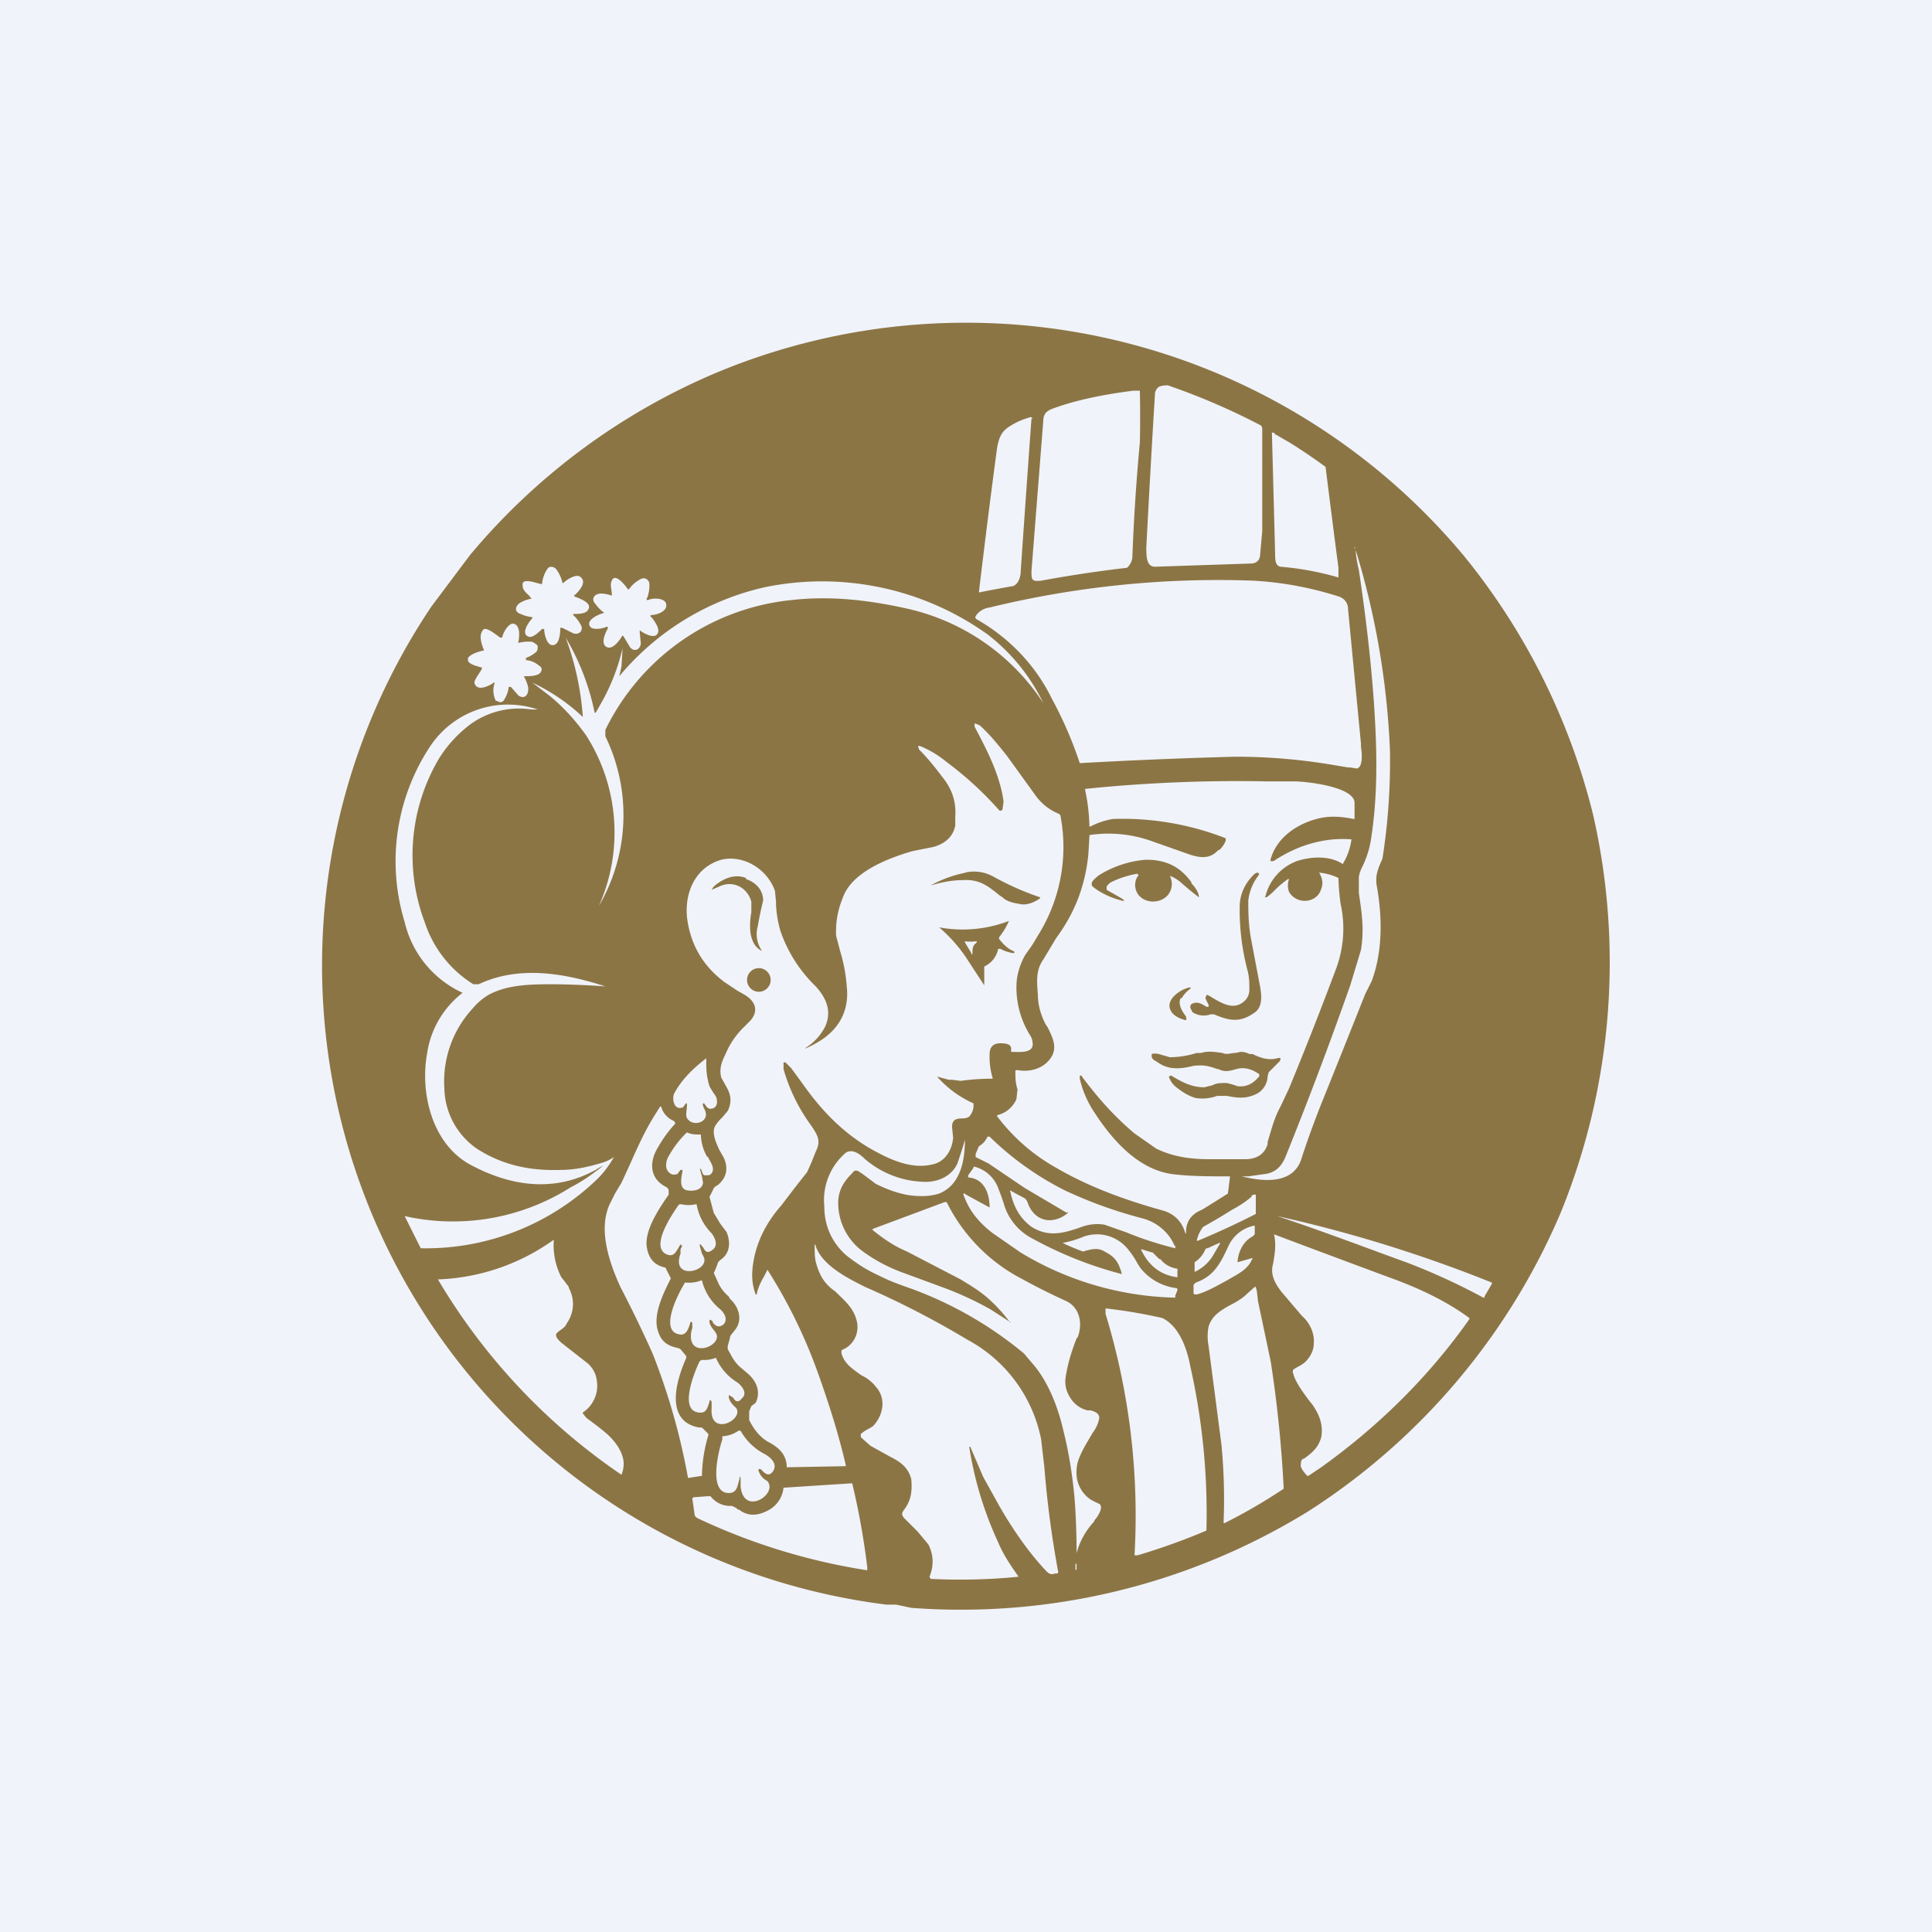
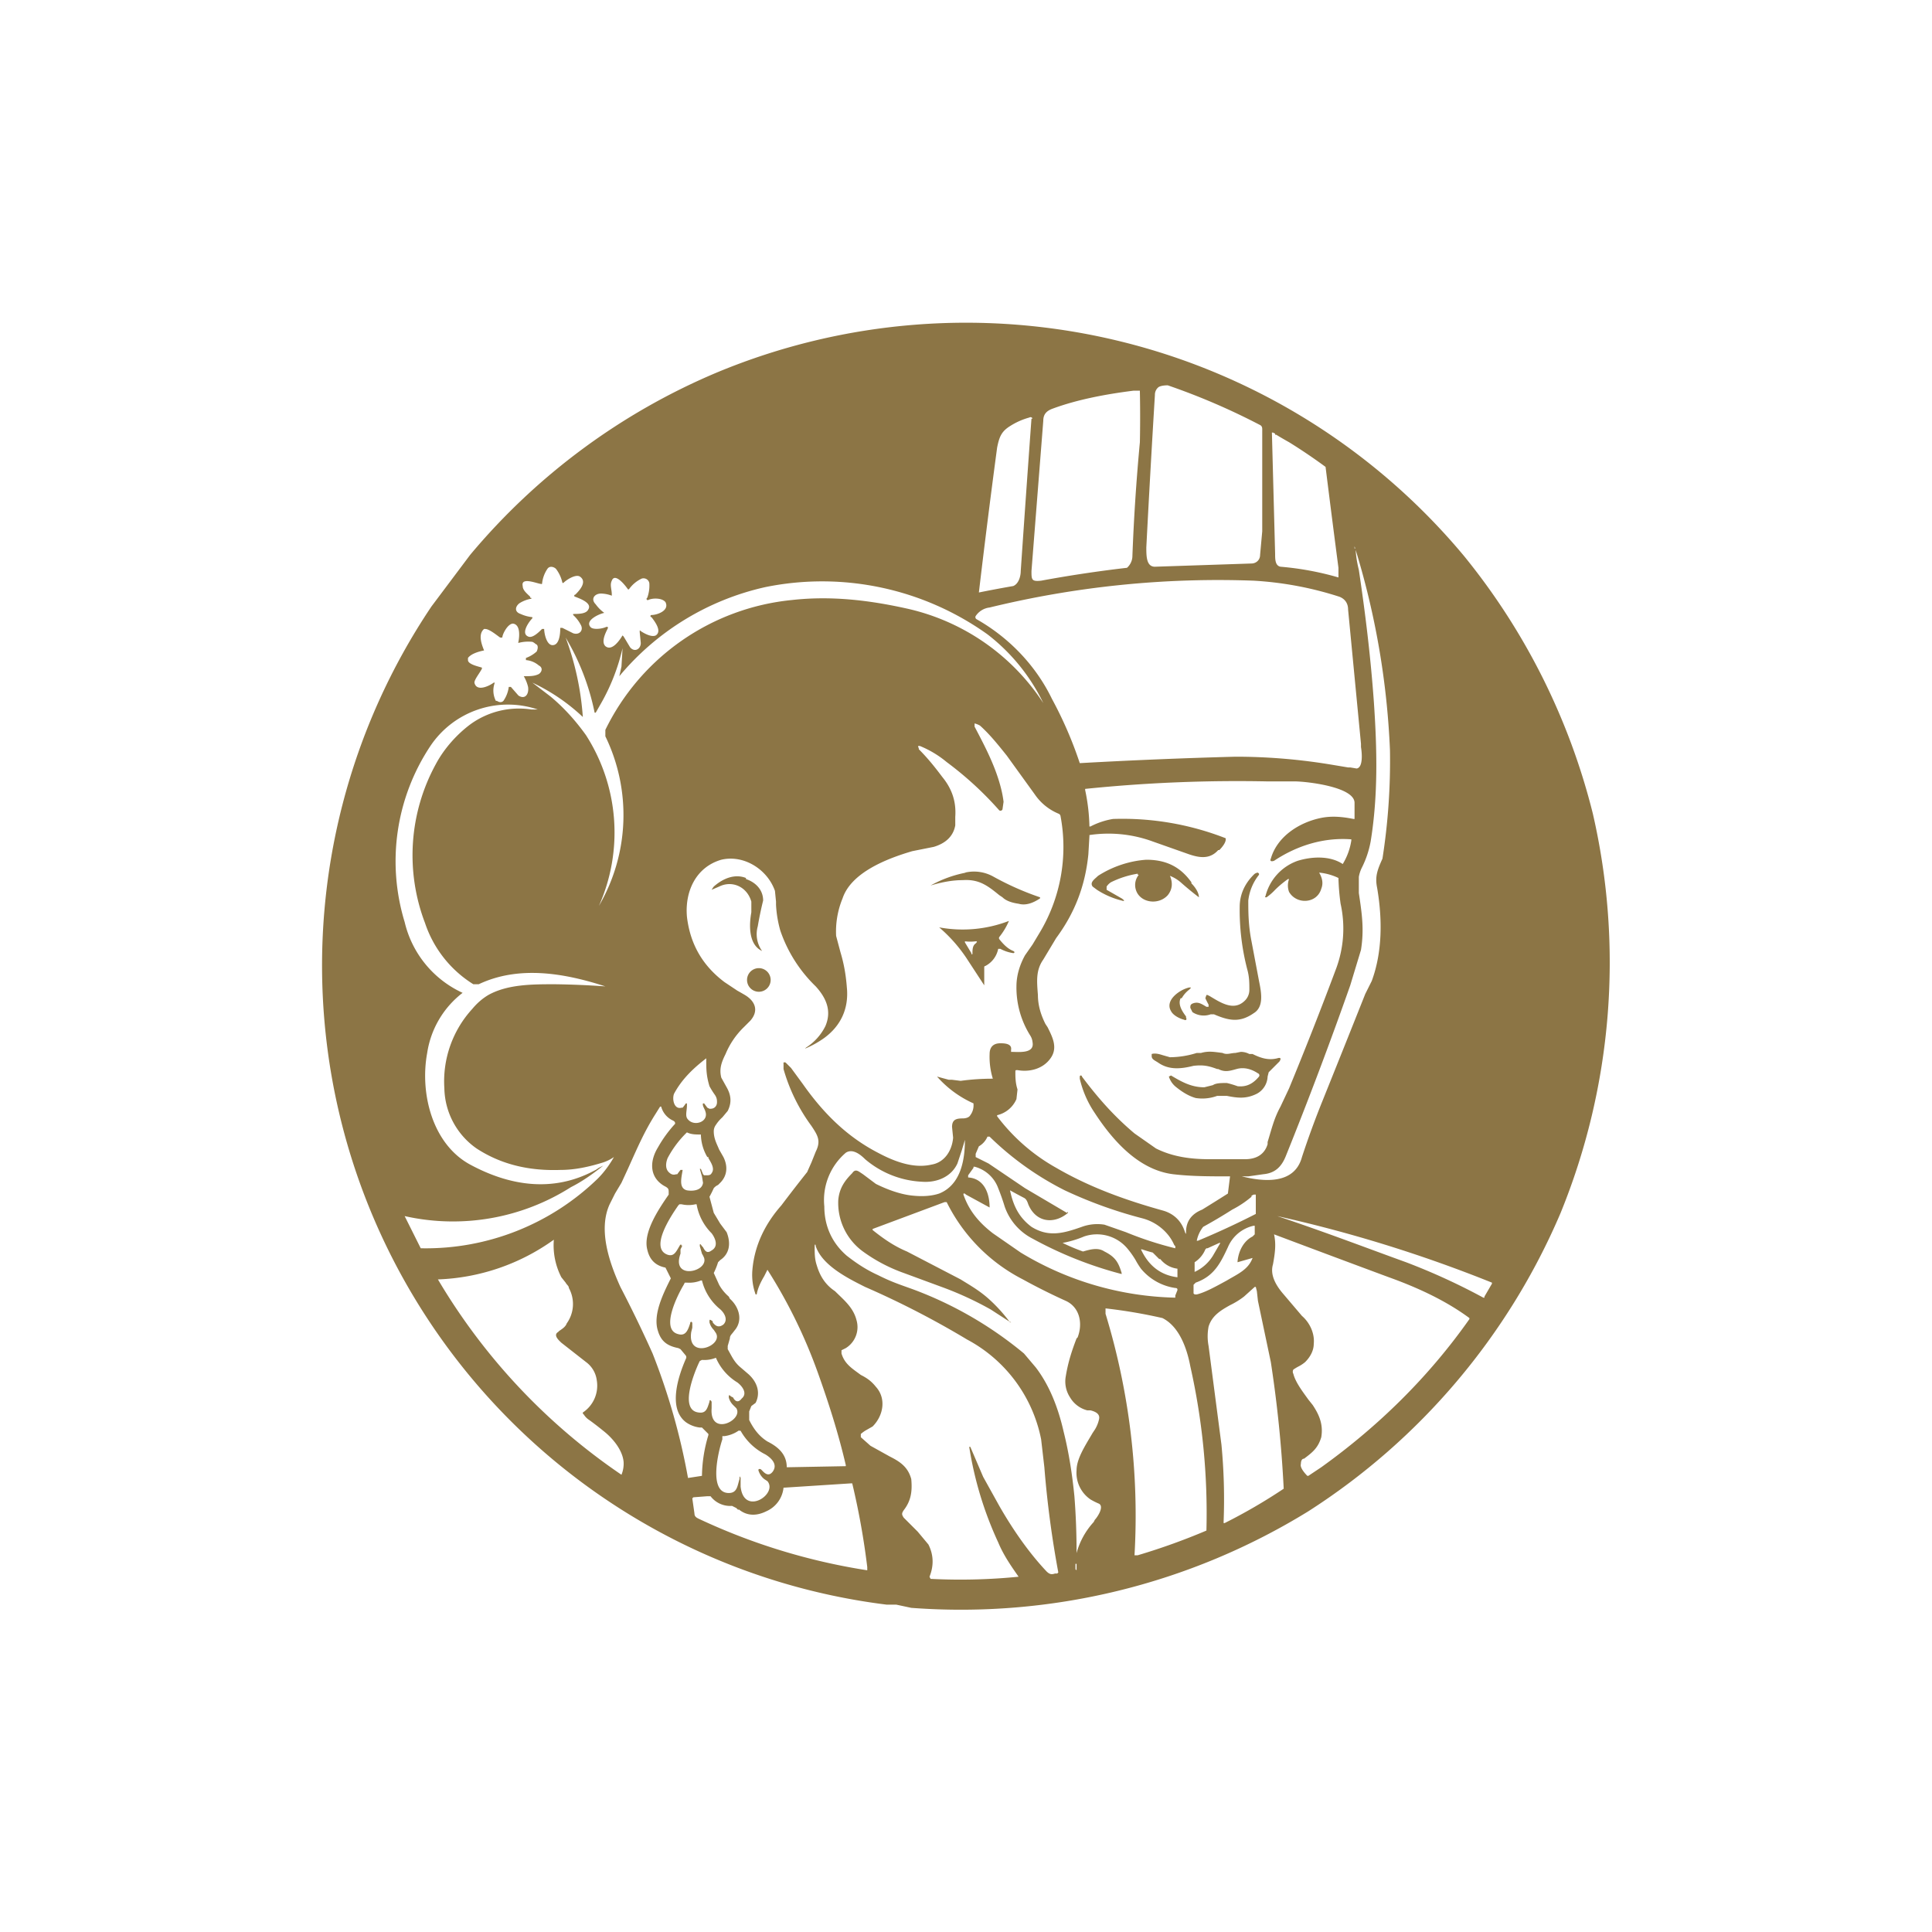
<svg xmlns="http://www.w3.org/2000/svg" width="18" height="18" viewBox="0 0 18 18">
-   <path fill="#F0F3FA" d="M0 0h18v18H0z" />
-   <path d="M9 8.13a1.1 1.1 0 0 0-.33.12c.1-.03.2-.05.3-.05.15-.01.23.05.34.14l.03.02c.03.03.08.05.15.06.07.02.14-.01.2-.05v-.01a2.66 2.66 0 0 1-.43-.19.37.37 0 0 0-.27-.04ZM6.95 8.18c-.1-.04-.21 0-.3.08a.3.3 0 0 0-.02.03l.07-.03c.12-.06.26 0 .3.14v.1c-.02.11-.03.3.1.36a.27.27 0 0 1-.04-.23 3.32 3.32 0 0 1 .05-.24c0-.1-.07-.17-.16-.2ZM9.3 8.84a.23.23 0 0 1-.12.16.01.01 0 0 0-.01.01v.17c0 .01 0 .01 0 0L9 8.92a1.4 1.4 0 0 0-.25-.28 1.2 1.2 0 0 0 .65-.06.63.63 0 0 1-.09.15.02.02 0 0 0 0 .02c.04.05.08.09.13.11.02.01.01.02 0 .02a.36.36 0 0 1-.12-.04H9.3Zm-.24.05c0-.04 0-.08.03-.1.02-.02.01-.02 0-.02a.4.4 0 0 1-.1 0v.01l.06.1v.01h.01ZM7.18 9.13a.1.1 0 1 1-.22 0 .1.1 0 0 1 .22 0ZM10.6 8.15v-.01a.87.87 0 0 0-.25.08.14.14 0 0 0-.04.04v.03l.14.08c.03.02.03.03 0 .02a.75.75 0 0 1-.23-.1l-.04-.03c-.03-.04.02-.07.05-.1.14-.09.3-.14.45-.15.19 0 .32.07.42.21v.01c.04.04.07.09.07.13a2.87 2.87 0 0 1-.17-.14.35.35 0 0 0-.1-.06c.03.07.02.13-.02.18-.09.1-.27.07-.3-.06a.15.15 0 0 1 .03-.13ZM11.26 9.38v-.02a.84.84 0 0 1-.03-.06l.01-.03h.01l.02.01c.1.06.22.14.32.05a.14.14 0 0 0 .05-.11c0-.06 0-.12-.02-.19a2.2 2.2 0 0 1-.07-.58c0-.12.05-.22.13-.3a.06.06 0 0 1 .04-.02l.01.01v.01a.47.47 0 0 0-.1.24c0 .1 0 .23.03.38l.07.37c.02.1.05.24-.05.3-.13.09-.23.07-.37.01h-.03a.19.19 0 0 1-.17-.02l-.02-.04c0-.02 0-.03.02-.04.05-.02.08 0 .13.03h.01ZM11 9.3c-.03.06.02.13.05.17v.01c.01.02 0 .03-.02.02-.04-.01-.1-.04-.12-.08-.06-.1.08-.2.17-.22.02 0 .02 0 0 .02a.26.26 0 0 0-.07.08ZM11.73 10.03c-.05.06-.11.1-.2.09a.85.85 0 0 0-.1-.03c-.05 0-.1 0-.13.02l-.08.02c-.12 0-.21-.05-.31-.11l-.02.01a.2.2 0 0 0 .07.1c.05.04.11.08.18.1a.4.4 0 0 0 .2-.02h.09c.1.02.18.03.28-.02a.19.19 0 0 0 .1-.16l.01-.04.05-.05.05-.05c.02-.03.01-.04-.02-.03-.08.02-.15 0-.23-.04h-.03a.17.17 0 0 0-.08-.02l-.05.01c-.04 0-.08.02-.12 0-.08-.01-.13-.02-.2 0h-.04a.85.85 0 0 1-.25.04l-.07-.02c-.03-.01-.07-.02-.1-.01v.02c0 .03.03.04.06.06.1.07.21.06.33.03.09-.01.14 0 .22.03h.01c.06.03.1.02.17 0s.14 0 .2.04a.02.02 0 0 1 .01.03Z" fill="#8C7545" />
+   <path d="M9 8.13a1.1 1.1 0 0 0-.33.12c.1-.03.2-.05.3-.05.15-.01.23.05.34.14l.03.02c.03.03.08.05.15.06.07.02.14-.01.2-.05v-.01a2.66 2.66 0 0 1-.43-.19.37.37 0 0 0-.27-.04M6.95 8.18c-.1-.04-.21 0-.3.08a.3.3 0 0 0-.02.03l.07-.03c.12-.06.26 0 .3.14v.1c-.02.11-.03.3.1.36a.27.27 0 0 1-.04-.23 3.32 3.32 0 0 1 .05-.24c0-.1-.07-.17-.16-.2ZM9.3 8.84a.23.23 0 0 1-.12.16.01.01 0 0 0-.01.01v.17c0 .01 0 .01 0 0L9 8.92a1.4 1.4 0 0 0-.25-.28 1.2 1.2 0 0 0 .65-.06.63.63 0 0 1-.09.15.02.02 0 0 0 0 .02c.04.05.08.09.13.11.02.01.01.02 0 .02a.36.36 0 0 1-.12-.04H9.3Zm-.24.05c0-.04 0-.08.03-.1.02-.02.01-.02 0-.02a.4.4 0 0 1-.1 0v.01l.06.1v.01h.01ZM7.18 9.13a.1.1 0 1 1-.22 0 .1.1 0 0 1 .22 0ZM10.6 8.15v-.01a.87.87 0 0 0-.25.08.14.14 0 0 0-.04.04v.03l.14.08c.03.02.03.03 0 .02a.75.75 0 0 1-.23-.1l-.04-.03c-.03-.04.02-.07.05-.1.14-.09.3-.14.45-.15.19 0 .32.07.42.21v.01c.04.04.07.09.07.13a2.87 2.87 0 0 1-.17-.14.35.35 0 0 0-.1-.06c.03.07.02.13-.02.18-.09.1-.27.07-.3-.06a.15.15 0 0 1 .03-.13ZM11.26 9.38v-.02a.84.84 0 0 1-.03-.06l.01-.03h.01l.02.01c.1.06.22.14.32.05a.14.14 0 0 0 .05-.11c0-.06 0-.12-.02-.19a2.2 2.2 0 0 1-.07-.58c0-.12.05-.22.13-.3a.06.06 0 0 1 .04-.02l.01.01v.01a.47.47 0 0 0-.1.24c0 .1 0 .23.03.38l.07.37c.02.1.05.24-.05.3-.13.09-.23.07-.37.01h-.03a.19.19 0 0 1-.17-.02l-.02-.04c0-.02 0-.03.02-.04.05-.02.08 0 .13.03h.01ZM11 9.3c-.03.06.02.13.05.17v.01c.01.02 0 .03-.02.02-.04-.01-.1-.04-.12-.08-.06-.1.08-.2.17-.22.02 0 .02 0 0 .02a.26.26 0 0 0-.07.08ZM11.73 10.03c-.05.06-.11.1-.2.09a.85.85 0 0 0-.1-.03c-.05 0-.1 0-.13.02l-.08.02c-.12 0-.21-.05-.31-.11l-.02.01a.2.2 0 0 0 .07.1c.05.04.11.08.18.1a.4.4 0 0 0 .2-.02h.09c.1.02.18.03.28-.02a.19.19 0 0 0 .1-.16l.01-.04.05-.05.05-.05c.02-.03.01-.04-.02-.03-.08.02-.15 0-.23-.04h-.03a.17.17 0 0 0-.08-.02l-.05.01c-.04 0-.08.02-.12 0-.08-.01-.13-.02-.2 0h-.04a.85.85 0 0 1-.25.04l-.07-.02c-.03-.01-.07-.02-.1-.01v.02c0 .03.03.04.06.06.1.07.21.06.33.03.09-.01.14 0 .22.03h.01c.06.03.1.02.17 0s.14 0 .2.04a.02.02 0 0 1 .01.03Z" fill="#8C7545" />
  <path d="M13.64 5.18a6.16 6.16 0 0 1 1.2 2.4 6.18 6.18 0 0 1-.3 3.72 6.17 6.17 0 0 1-2.35 2.78 6.17 6.17 0 0 1-3.7.9l-.14-.03h-.09a6 6 0 0 1-4.24-9.3l.03-.04.33-.44a6.06 6.06 0 0 1 2.3-1.7 6.04 6.04 0 0 1 6.96 1.71Zm-1.88-1.16V4c0-.01 0-.03-.02-.04a6.26 6.26 0 0 0-.86-.37c-.05 0-.08.01-.09.02a.09.09 0 0 0-.03.07 149 149 0 0 0-.08 1.42c0 .08 0 .18.08.18l.9-.03c.04 0 .08-.03.08-.08l.02-.22v-.93Zm-1.14.1a11.64 11.64 0 0 0 0-.47v-.01h-.06c-.24.03-.52.08-.76.17-.05.02-.08.05-.08.11l-.11 1.4c0 .08 0 .1.09.09a12.08 12.08 0 0 1 .8-.12.15.15 0 0 0 .05-.1 18.98 18.98 0 0 1 .07-1.07Zm-1-.22a.02.02 0 0 0-.03-.01.65.65 0 0 0-.18.08c-.08.05-.1.1-.12.2a86.3 86.3 0 0 0-.17 1.35 11.82 11.82 0 0 1 .32-.06c.05-.02.07-.09.07-.14a339.7 339.7 0 0 1 .1-1.42Zm2.26.14-.02-.01h-.01l.03 1.13c0 .05 0 .11.05.12a2.75 2.75 0 0 1 .54.1v-.09a146.4 146.4 0 0 1-.12-.94 5.22 5.22 0 0 0-.34-.23 3.29 3.29 0 0 1-.12-.07h-.01v-.01Zm.75 1.07s0 .08.03.2c.06.4.11.81.14 1.23.03.44.04.87-.03 1.3a.9.9 0 0 1-.08.24.31.31 0 0 0-.03.09v.15c.03.2.05.34.02.53l-.1.33a38.14 38.14 0 0 1-.6 1.59c-.04.1-.1.16-.21.17l-.14.02h-.06c-.02 0-.02 0 0 0 .2.05.49.08.56-.18a8.43 8.43 0 0 1 .19-.52 273.3 273.3 0 0 0 .4-1l.03-.06.03-.06c.1-.27.1-.58.05-.87-.02-.1 0-.16.05-.27a5.9 5.9 0 0 0 .07-1.01 7.42 7.42 0 0 0-.33-1.9v.02Zm-7.69.47a.3.3 0 0 0-.1.04c-.04.03-.05.08.01.1a.35.35 0 0 0 .11.03v.01c-.03.03-.11.14-.04.17.04.02.1-.04.13-.07h.02c0 .04.02.14.07.15.07.01.08-.1.08-.16h.02l.1.05c.06.02.1-.03.07-.08a.32.32 0 0 0-.07-.09v-.01c.05 0 .12 0 .14-.04.04-.06-.07-.1-.12-.12a.01.01 0 0 1 0-.02c.03-.03.12-.12.04-.17-.04-.02-.12.03-.15.06a.01.01 0 0 1-.01 0 .33.33 0 0 0-.06-.13c-.02-.02-.06-.03-.08 0a.3.3 0 0 0-.05.14.01.01 0 0 1-.01 0c-.03 0-.19-.07-.17.02 0 .04.04.07.07.1v.01h.01v.01Zm.76-.03a.3.3 0 0 0-.1-.02c-.06 0-.1.05-.05.1a.35.35 0 0 0 .08.08c-.05.01-.18.07-.13.13.02.03.11.02.15 0 .01 0 .02 0 .01.02-.02.04-.06.12-.02.16.06.05.13-.05.16-.1l.01.01.06.1c.04.05.1.02.1-.04l-.01-.1c0-.02 0-.02.01-.01.03.02.1.06.14.04.06-.04-.01-.13-.04-.17a.01.01 0 0 1 0-.02c.05 0 .17-.04.13-.12-.03-.04-.12-.04-.16-.02a.01.01 0 0 1-.01-.02.33.33 0 0 0 .02-.13c0-.03-.03-.06-.07-.05a.3.3 0 0 0-.12.1.01.01 0 0 1-.01 0c-.02-.03-.12-.16-.15-.08-.02.04 0 .08 0 .13v.01Zm3.4.22c.3.17.55.43.7.74a3.7 3.7 0 0 1 .26.6 49.33 49.33 0 0 1 1.45-.06c.27 0 .56.02.87.07l.18.03h.02l.06.01c.06-.01.05-.14.04-.2v-.03l-.12-1.25c0-.06-.03-.1-.08-.12a3.19 3.19 0 0 0-.8-.15 8.99 8.99 0 0 0-2.46.25.18.18 0 0 0-.13.08.02.02 0 0 0 0 .02.02.02 0 0 0 .01.01Zm-3.33.53.02-.09.01-.17a1.9 1.9 0 0 1-.21.53l-.04.07h-.01a2.23 2.23 0 0 0-.27-.7 2.64 2.64 0 0 1 .16.74 1.8 1.8 0 0 0-.47-.32l.17.13c.12.1.23.22.33.36a1.68 1.68 0 0 1 .12 1.59 1.68 1.68 0 0 0 .06-1.58V6.8a2.17 2.17 0 0 1 1.74-1.21c.36-.04.71 0 1.07.08a2.05 2.05 0 0 1 1.27.88 1.79 1.79 0 0 0-.52-.64 2.65 2.65 0 0 0-2.07-.44 2.47 2.47 0 0 0-1.36.83Zm-1.17.06h.01a.21.21 0 0 0 .01.17h.01c.03.02.05.01.06 0a.29.29 0 0 0 .05-.13h.02l.07.08c.06.04.1-.01.09-.08a.37.37 0 0 0-.04-.1c.06 0 .1 0 .14-.02.03-.02.04-.06 0-.08a.21.21 0 0 0-.12-.05v-.02a.3.3 0 0 0 .1-.06c.01-.02.02-.06-.01-.07a.1.1 0 0 0-.03-.02.35.35 0 0 0-.13.01.01.01 0 0 1 0-.01c.01-.05.02-.16-.05-.17-.05 0-.1.1-.1.13h-.02c-.03-.02-.1-.08-.14-.08h-.01c-.06.05-.02.15 0 .2-.05.01-.12.03-.15.07v.02c0 .04.1.06.13.07v.01c-.02.04-.07.1-.07.13.02.09.14.03.18 0Zm1.02 4.5c-.1.08-.2.15-.3.2a2.05 2.05 0 0 1-1.55.27l.15.3h.01a2.3 2.3 0 0 0 1.64-.65c.06-.06.11-.13.15-.2.01 0 .01 0 0 0a.4.4 0 0 1-.1.05c-.13.04-.26.07-.4.07-.29.01-.55-.05-.78-.2a.7.7 0 0 1-.3-.56 1 1 0 0 1 .26-.74c.05-.06.1-.1.15-.13.18-.1.41-.1.62-.1a7.99 7.99 0 0 1 .47.02c-.37-.12-.8-.2-1.18-.02h-.05a1.07 1.07 0 0 1-.45-.57 1.77 1.77 0 0 1 .1-1.48c.08-.15.2-.28.32-.37a.77.77 0 0 1 .57-.14 1.28 1.28 0 0 0 .06 0 .87.87 0 0 0-1 .34 1.94 1.94 0 0 0-.24 1.64.97.97 0 0 0 .54.66.87.87 0 0 0-.33.56c-.07.38.05.85.4 1.04.37.2.77.26 1.15.06l.02-.01.03-.02.04-.02Zm1.89-1.1a.5.5 0 0 0 .18-.2c.06-.14.01-.26-.09-.37a1.31 1.31 0 0 1-.33-.52 1.08 1.08 0 0 1-.04-.24V8.4l-.01-.1c-.07-.2-.29-.34-.5-.29-.24.07-.34.3-.32.53.03.26.15.46.35.61l.12.08a3 3 0 0 1 .07.04c.1.06.13.15.05.24l-.06.06a.75.75 0 0 0-.17.25c-.04.08-.06.14-.04.22l.05.09c.04.07.05.14.01.22l-.05.06a.34.34 0 0 0-.06.07.1.1 0 0 0-.02.06c0 .07.03.12.05.17l.04.07c.04.08.04.17-.03.24l-.02.02a.11.11 0 0 0-.04.03 1.1 1.1 0 0 1-.04.08l.04.15.06.1.06.08c.04.1.03.2-.06.26l-.02.02a.63.63 0 0 1-.04.1l.05.11a.4.4 0 0 0 .09.11l.01.02c.08.07.13.2.04.3-.02.03-.04.04-.04.07l-.02.07v.03c.04.07.06.12.12.17l.07.06c.08.07.12.17.07.27L7 13.1l-.02.05V13.23c.04.08.09.15.17.2.1.05.18.12.18.24h.01l.54-.01v-.01c-.07-.3-.16-.58-.26-.86a4.78 4.78 0 0 0-.47-.96l-.03.06c-.03.05-.06.11-.07.17h-.01a.53.53 0 0 1-.03-.23c.02-.23.12-.43.27-.6a15.54 15.54 0 0 1 .24-.31l.04-.09.04-.1c.05-.1.02-.15-.04-.24a1.65 1.65 0 0 1-.26-.53v-.05a.02.02 0 0 1 0-.01.02.02 0 0 1 .02 0l.05.05.11.15c.19.27.41.49.7.64.15.08.33.15.5.11.12-.02.19-.13.2-.25l-.01-.1c0-.07.04-.08.1-.08.03 0 .06-.01.07-.03a.15.15 0 0 0 .03-.1v-.01a.99.99 0 0 1-.34-.25 6.7 6.7 0 0 0 .11.03h.03l.08.01a2.2 2.2 0 0 1 .3-.02.69.69 0 0 1-.03-.23c0-.06.03-.1.1-.1.03 0 .11 0 .1.06v.02c.07 0 .22.02.2-.09a.14.14 0 0 0-.02-.06.84.84 0 0 1-.13-.46c0-.1.03-.2.08-.29l.07-.1.06-.1a1.55 1.55 0 0 0 .2-1.1.03.03 0 0 0-.02-.02.5.5 0 0 1-.22-.18l-.26-.36c-.08-.1-.16-.2-.25-.28a.2.2 0 0 0-.05-.02v.03c.1.19.2.38.25.59a1 1 0 0 1 .02.11l-.01.07a.02.02 0 0 1-.03.01 3.19 3.19 0 0 0-.49-.45.95.95 0 0 0-.25-.15c-.02 0-.02 0-.01.02v.01c.09.09.16.18.22.26.09.11.13.23.12.37v.08c-.02.11-.1.17-.2.2l-.2.04c-.24.07-.57.2-.65.44a.81.81 0 0 0-.06.35l.04.15c.03.1.05.2.06.33.02.2-.06.36-.21.47a.9.9 0 0 1-.18.1Zm4.29-1.4c-.01 0-.02 0-.01-.01a.47.47 0 0 1 .3-.33c.13-.04.3-.05.42.03a.59.59 0 0 0 .08-.22v-.01c-.26-.02-.51.06-.72.2-.03.01-.04 0-.03-.02.06-.21.27-.34.47-.38.1-.02.2-.01.3.01h.01v-.15c0-.15-.45-.2-.56-.2h-.26a13.86 13.86 0 0 0-1.69.07v.01a1.8 1.8 0 0 1 .04.34h.01a.7.7 0 0 1 .21-.07 2.64 2.64 0 0 1 1.05.18v.01c0 .03-.03.07-.06.1h-.01c-.08.09-.18.07-.27.04l-.34-.12a1.2 1.2 0 0 0-.59-.06v.01l-.01.17c-.03.3-.13.55-.3.78l-.12.2c-.07.1-.06.2-.05.33 0 .1.03.19.07.27l.02.03c.05.1.1.2.02.3-.07.09-.19.12-.3.1-.02 0-.02 0-.02.02 0 .04 0 .1.02.16l-.01.09a.26.26 0 0 1-.18.15v.01a1.77 1.77 0 0 0 .55.48c.31.18.64.3 1 .4.1.03.17.1.2.2.01.02.01.02.01 0 0-.1.05-.17.15-.21a22.2 22.2 0 0 0 .24-.15l.02-.16c-.19 0-.36 0-.53-.02-.32-.04-.56-.31-.73-.57a.95.95 0 0 1-.14-.32v-.02a.01.01 0 0 1 .02 0c.15.2.3.37.49.53l.2.14c.16.08.33.1.5.1h.33c.1 0 .18-.04.21-.14v-.02c.04-.13.06-.22.12-.33l.08-.17a35.89 35.89 0 0 0 .44-1.12 1.07 1.07 0 0 0 .04-.6 2.08 2.08 0 0 1-.02-.24.53.53 0 0 0-.18-.05c.03.05.04.1.02.15-.04.14-.23.15-.3.03a.17.17 0 0 1 0-.12H12a.93.93 0 0 0-.12.1.5.5 0 0 1-.08.07Zm-5.4 1.93v.01c0 .05-.02.1.01.13.06.07.2.02.16-.08 0-.01-.03-.05-.02-.07h.01l.03.04.02.01h.01c.04 0 .06-.03.06-.06 0-.02 0-.04-.02-.07a.76.76 0 0 1-.05-.08c-.03-.1-.03-.16-.03-.25v-.01c-.13.1-.23.2-.3.33-.02.05 0 .15.07.13h.01a.42.42 0 0 0 .03-.04h.01Zm.01 3.48.13-.02a1.37 1.37 0 0 1 .06-.38v-.01l-.06-.06h-.02a.28.28 0 0 1-.13-.05c-.17-.13-.07-.43 0-.59a.03.03 0 0 0 0-.03l-.05-.06-.02-.01c-.1-.02-.16-.06-.19-.16-.05-.15.05-.35.12-.49l-.05-.1c-.1-.02-.15-.08-.17-.17-.04-.16.11-.38.2-.51v-.02c0-.03 0-.04-.04-.06-.14-.08-.14-.23-.06-.36a1.17 1.17 0 0 1 .16-.22c0-.01 0-.02-.02-.03a.2.2 0 0 1-.11-.13h-.01l-.05.08c-.1.16-.16.3-.25.5l-.06.13-.06.1-.05.1c-.11.24 0 .55.1.77a11.94 11.94 0 0 1 .3.62c.15.38.26.77.33 1.16Zm.12-2.88.02.05.01.01h.02c.02 0 .04 0 .05-.02.03-.04 0-.09-.03-.14v-.01h-.01a.43.43 0 0 1-.06-.21s0-.01 0 0c-.05 0-.09 0-.13-.02H6.4a.95.95 0 0 0-.18.24c-.02.05-.02.1.01.13.02.02.04.03.07.02h.01a.76.76 0 0 1 .03-.04h.02c-.01.07-.04.17.04.19.06.01.14 0 .15-.07l-.01-.06-.02-.07h.01Zm3.42.4v.01c-.13.11-.3.09-.37-.08-.01-.03-.02-.05-.04-.06a4.85 4.85 0 0 1-.13-.07c.03.14.08.25.2.34.16.1.3.06.47 0a.42.42 0 0 1 .21-.02l.2.07a3.22 3.22 0 0 0 .46.15v-.02l-.01-.01a.4.4 0 0 0-.07-.11.46.46 0 0 0-.23-.14 4.14 4.14 0 0 1-.72-.26 2.8 2.8 0 0 1-.7-.5H9.2a.19.19 0 0 1-.08.09l-.03.07a.54.54 0 0 1 0 .03l.12.06.34.23.39.23Zm-.53 1.03-.02-.01H9.4l-.17-.11a3.12 3.12 0 0 0-.43-.2l-.38-.14a1.5 1.5 0 0 1-.38-.2.56.56 0 0 1-.23-.48c.01-.11.06-.18.13-.25.02-.03.04-.03.07-.01l.03.02.12.09c.1.05.23.1.35.11.1.01.18 0 .24-.02.2-.08.24-.31.24-.5 0-.04 0-.04 0 0l-.03.1-.04.12c-.06.13-.2.18-.33.17a.88.88 0 0 1-.53-.21c-.05-.05-.12-.1-.18-.06a.58.58 0 0 0-.2.5c0 .18.07.34.21.46.09.07.18.13.29.18.12.06.18.08.32.13a3.55 3.55 0 0 1 1.04.6l.11.13c.13.17.21.38.26.6.05.2.08.4.1.6a6.58 6.58 0 0 1 .02.53.7.7 0 0 1 .16-.29l.01-.02c.02-.02.09-.12.04-.15a.63.63 0 0 1-.08-.04.3.3 0 0 1-.13-.27c0-.11.08-.23.15-.35l.02-.03a.3.3 0 0 0 .04-.1c.01-.05-.04-.07-.08-.08h-.03a.26.26 0 0 1-.16-.12.27.27 0 0 1-.04-.2c.02-.12.05-.22.1-.35l.01-.01c.05-.13.02-.28-.11-.34a5.67 5.67 0 0 1-.4-.2 1.61 1.61 0 0 1-.71-.72H8.8l-.67.25v.01c.1.08.2.15.32.2l.5.26c.08.05.17.1.26.18a1.46 1.46 0 0 1 .2.22Zm-.2-1.07L9 11.13c-.02-.02-.03-.01-.02.01.05.14.14.25.27.35l.26.18a2.9 2.9 0 0 0 1.44.42v-.02l.02-.05c0-.01 0-.02-.02-.02a.51.51 0 0 1-.32-.18.77.77 0 0 1-.05-.08.79.79 0 0 0-.07-.1.37.37 0 0 0-.41-.12.96.96 0 0 1-.2.06c-.01 0-.01 0 0 0a1.85 1.85 0 0 0 .19.08c.07-.02.14-.04.2 0 .1.05.13.1.16.2v.01a3.63 3.63 0 0 1-.83-.33.53.53 0 0 1-.26-.3 2.05 2.05 0 0 0-.06-.17.32.32 0 0 0-.22-.2h-.01v.01l-.05.07v.02c.15.01.2.15.2.28Zm2.44-.1a.94.94 0 0 1-.18.12 4.78 4.78 0 0 1-.27.16.3.3 0 0 0-.06.13h.01a7.74 7.74 0 0 0 .54-.25V11.13h-.02l-.02.01Zm-5.3.45-.02.04v.04c-.09.25.26.17.22.04a.25.25 0 0 0-.02-.04l-.02-.07c0-.02 0-.03.02 0l.01.01c.02.04.04.06.08.03.07-.04.03-.12 0-.16a.5.5 0 0 1-.14-.27h-.01a.29.29 0 0 1-.13 0h-.02l-.01.01c-.07.1-.27.4-.1.46.06.02.08-.03.11-.08.01-.02.02-.02.02 0Zm7.47.48.07-.12v-.01a12.82 12.82 0 0 0-2-.62c.45.15.84.3 1.2.43a5.94 5.94 0 0 1 .72.33h.01Zm-2.3-.33c.01-.1.06-.19.14-.23l.02-.02v-.08h-.01a.34.34 0 0 0-.24.2c-.07.15-.13.27-.3.33l-.02.02v.08a.02.02 0 0 0 .02.01h.01c.08-.02.17-.07.28-.13.1-.06.2-.1.24-.21l-.14.04v-.01Zm2.16.54v-.01c-.23-.17-.5-.29-.75-.38a227.4 227.4 0 0 1-1.07-.4c.02.09.01.17-.01.28-.03.1.03.2.1.28l.17.2c.07.06.12.16.11.26 0 .06-.03.12-.08.17a.33.33 0 0 1-.06.04.45.45 0 0 0-.05.03.04.04 0 0 0 0 .04c.02.08.09.17.14.24l.04.05c.06.09.1.18.08.3-.03.1-.08.14-.16.2-.02 0-.03.02-.03.05-.01.03.03.08.06.11h.01l.12-.08c.53-.38 1-.84 1.38-1.38Zm-8.26.88v-.01a.3.3 0 0 0 .13-.3.25.25 0 0 0-.1-.17l-.23-.18c-.02-.02-.08-.07-.03-.1l.01-.01c.03-.02.06-.04.07-.07A.31.31 0 0 0 5.3 12c0-.02-.02-.03-.03-.05l-.04-.05a.65.65 0 0 1-.07-.35 1.97 1.97 0 0 1-1.08.37 5.72 5.72 0 0 0 1.71 1.82.27.27 0 0 0 .02-.12c-.01-.11-.1-.22-.19-.29a2.77 2.77 0 0 0-.13-.1.16.16 0 0 1-.05-.05Zm5.8-1.53a.26.26 0 0 1-.1.12v.09a.39.39 0 0 0 .17-.15l.07-.12h-.01l-.11.05h-.01Zm-2.2 1.84h.01l.12.28.15.27c.12.21.27.43.44.61.03.03.05.03.08.02h.02l.01-.01a9.44 9.44 0 0 1-.13-.98l-.03-.26a1.35 1.35 0 0 0-.69-.93 8.27 8.27 0 0 0-.95-.49c-.16-.08-.4-.2-.46-.38 0-.02-.01-.02-.01 0 0 .07 0 .12.02.18.03.1.08.18.17.24.08.08.17.15.2.27a.23.23 0 0 1-.1.26l-.04.02v.03c.03.1.1.14.18.2.06.03.1.06.14.11.1.11.07.27-.03.37l-.07.04a.39.39 0 0 0-.04.03v.03l.09.08.18.1c.1.05.17.1.2.21.01.11 0 .2-.07.29-.02.03-.02.04 0 .07l.13.13.1.12c.05.1.05.2.01.3l.01.02a5.49 5.49 0 0 0 .82-.02c-.07-.1-.14-.2-.19-.32a3.34 3.34 0 0 1-.27-.89Zm1.94-1.66a.24.24 0 0 1-.16-.09h-.01l-.06-.06a1.55 1.55 0 0 1-.1-.03h-.01c.07.15.18.24.34.26v-.08Zm-4.52.55-.01.04c-.04.26.3.13.23.01l-.02-.03a.15.15 0 0 1-.04-.07c0-.03 0-.03.03-.01v.01c.03.04.06.05.1.02.05-.05 0-.12-.04-.15a.5.5 0 0 1-.16-.26h-.01a.29.29 0 0 1-.13.02h-.02l-.01.02c-.06.1-.22.42-.05.46.07.02.09-.04.11-.1 0-.02.02-.02.02 0v.04Zm4.95 1.81v.01h.01a5.12 5.12 0 0 0 .55-.32c-.02-.4-.06-.79-.12-1.18l-.12-.57-.01-.09-.01-.04h-.01l-.1.09a.74.74 0 0 1-.13.08c-.09.05-.17.1-.2.2a.48.48 0 0 0 0 .18l.12.92a5.34 5.34 0 0 1 .02.72Zm-.82.31h.02a6.04 6.04 0 0 0 .64-.23 6.24 6.24 0 0 0-.15-1.53c-.03-.16-.1-.37-.26-.45a4.78 4.78 0 0 0-.53-.09v.05a6.44 6.44 0 0 1 .27 2.25h.01Zm-3.95-1.44V13.12c-.02.27.3.11.23 0l-.03-.03a.15.15 0 0 1-.04-.07c0-.02 0-.03.02-.01l.02.01c.02.04.05.05.08.01.06-.05 0-.12-.04-.15a.5.5 0 0 1-.2-.23.29.29 0 0 1-.13.02l-.02.01-.01.02c-.05.11-.18.44 0 .46.07.01.08-.04.1-.1 0-.02.01-.02.02 0Zm.27.72v.08c.03.28.35.07.25-.05l-.03-.02a.16.16 0 0 1-.05-.07c-.01-.02 0-.03.02-.02l.02.02c.03.03.06.04.09 0 .05-.07-.02-.13-.07-.16a.54.54 0 0 1-.23-.22h-.01a.01.01 0 0 0-.01 0 .3.3 0 0 1-.13.05h-.02v.03c-.04.12-.13.5.06.5.08 0 .08-.07.1-.13 0-.03 0-.03.01-.01Zm-.02.3-.02-.02-.04-.02a.23.23 0 0 1-.2-.09h-.03l-.13.01-.01.01.02.14c0 .03.02.04.04.05a5.77 5.77 0 0 0 1.57.48v-.03a6.98 6.98 0 0 0-.14-.78h-.01l-.62.04H7.3a.27.27 0 0 1-.16.22c-.1.05-.19.04-.26-.02Zm3.14.5v.05l.01.01v-.06Z" fill="#8C7545" />
</svg>